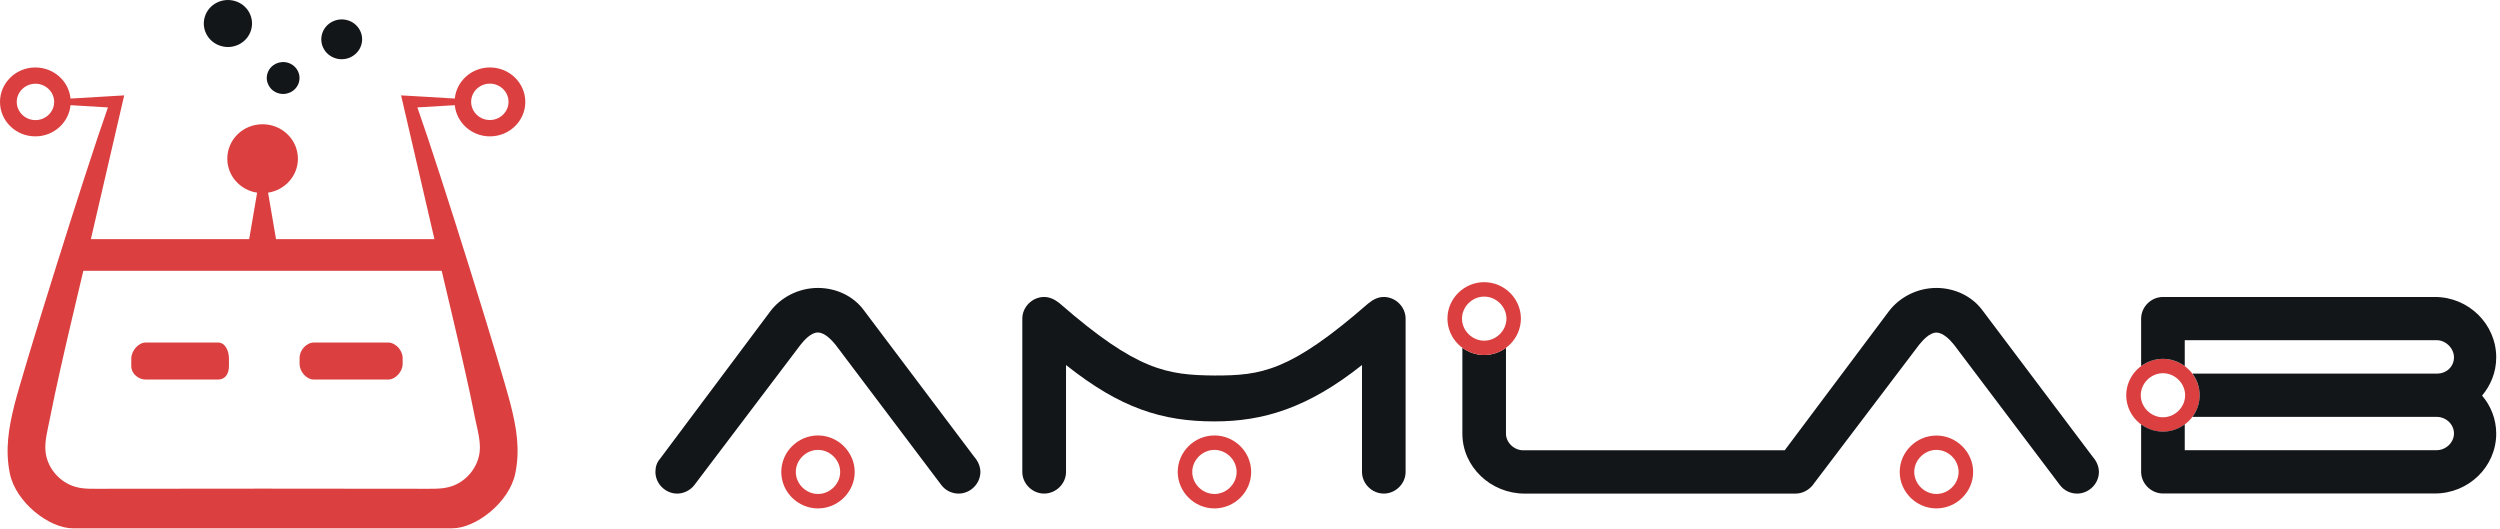
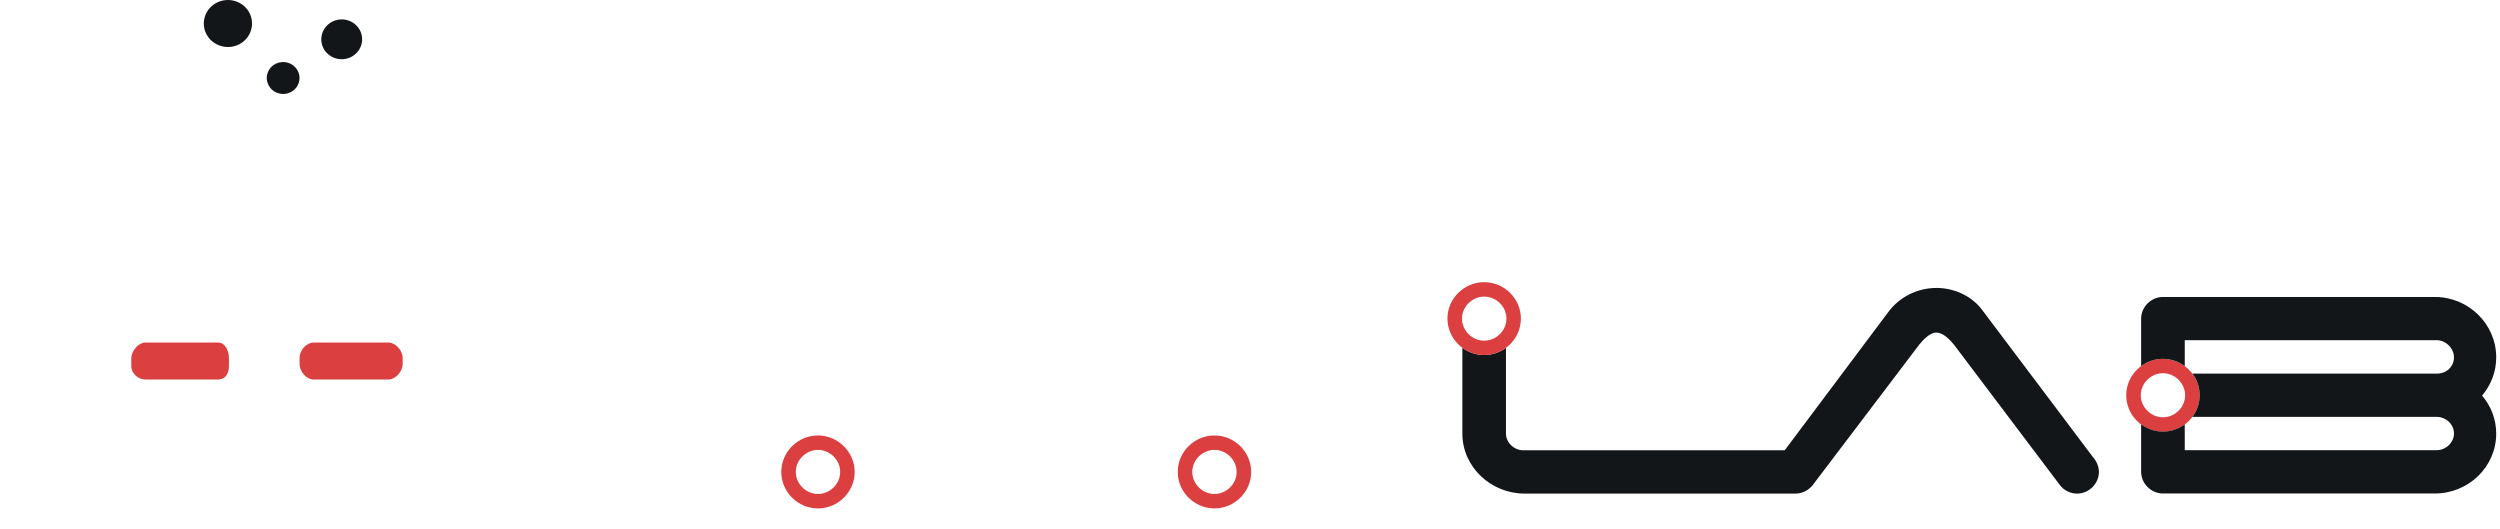
<svg xmlns="http://www.w3.org/2000/svg" width="137" height="29" viewBox="0 0 137 29" fill="none">
  <g clip-path="url(#clip0_126_873)">
    <path d="M118.529 19.666C117.425 19.666 116.517 20.568 116.517 21.659C116.517 22.756 117.425 23.658 118.529 23.658C119.629 23.658 120.542 22.756 120.542 21.659C120.536 20.568 119.629 19.666 118.529 19.666ZM118.529 22.867C117.871 22.867 117.314 22.313 117.314 21.659C117.314 21.006 117.871 20.452 118.529 20.452C119.188 20.452 119.745 21.006 119.745 21.659C119.745 22.319 119.188 22.867 118.529 22.867Z" fill="#DC3F3F" />
    <path d="M136.793 19.586C136.793 17.756 135.275 16.274 133.432 16.274H118.529C117.882 16.274 117.334 16.818 117.334 17.461V20.061C117.669 19.813 118.083 19.665 118.529 19.665C118.975 19.665 119.389 19.813 119.724 20.061V18.642H133.533C134.032 18.642 134.478 19.09 134.478 19.581C134.478 20.103 134.054 20.472 133.56 20.472H120.143C120.393 20.804 120.541 21.216 120.541 21.659C120.541 22.102 120.393 22.513 120.143 22.845H133.533C134.032 22.845 134.478 23.241 134.478 23.758C134.478 24.248 134.032 24.67 133.533 24.67H119.724V23.256C119.389 23.504 118.975 23.652 118.529 23.652C118.083 23.652 117.669 23.504 117.334 23.256V25.856C117.334 26.5 117.882 27.043 118.529 27.043H133.432C135.275 27.043 136.793 25.582 136.793 23.758C136.793 22.966 136.49 22.223 136.018 21.68C136.49 21.116 136.793 20.398 136.793 19.586Z" fill="#121619" />
-     <path d="M106.116 23.868C105.012 23.868 104.104 24.77 104.104 25.862C104.104 26.959 105.012 27.86 106.116 27.86C107.216 27.86 108.129 26.959 108.129 25.862C108.124 24.77 107.216 23.868 106.116 23.868ZM106.116 27.069C105.458 27.069 104.901 26.515 104.901 25.862C104.901 25.208 105.458 24.654 106.116 24.654C106.775 24.654 107.332 25.208 107.332 25.862C107.332 26.515 106.775 27.069 106.116 27.069Z" fill="#DC3F3F" />
    <path d="M114.675 25.024L108.628 16.992C108.06 16.228 107.109 15.779 106.117 15.779C105.049 15.779 104.078 16.301 103.504 17.066L97.802 24.676H83.472C82.973 24.676 82.527 24.254 82.527 23.763V19.059C82.193 19.307 81.779 19.455 81.333 19.455C80.887 19.455 80.472 19.307 80.138 19.059V23.763C80.138 25.593 81.704 27.049 83.547 27.049H98.402C98.747 27.049 99.097 26.875 99.32 26.606L105.166 18.896C105.368 18.648 105.74 18.226 106.111 18.226C106.488 18.226 106.86 18.622 107.083 18.896L112.881 26.579C113.104 26.875 113.454 27.049 113.825 27.049C114.473 27.049 115.02 26.506 115.02 25.862C115.02 25.541 114.871 25.245 114.675 25.024Z" fill="#121619" />
    <path d="M81.333 15.463C80.228 15.463 79.32 16.365 79.32 17.456C79.32 18.553 80.228 19.455 81.333 19.455C82.437 19.455 83.345 18.553 83.345 17.456C83.345 16.365 82.437 15.463 81.333 15.463ZM81.333 18.669C80.674 18.669 80.117 18.116 80.117 17.462C80.117 16.808 80.674 16.254 81.333 16.254C81.996 16.254 82.554 16.808 82.554 17.462C82.549 18.116 81.996 18.669 81.333 18.669Z" fill="#DC3F3F" />
    <path d="M66.552 23.863C65.448 23.863 64.54 24.765 64.54 25.862C64.54 26.954 65.448 27.861 66.552 27.861C67.656 27.861 68.564 26.959 68.564 25.862C68.564 24.765 67.656 23.863 66.552 23.863ZM66.552 27.07C65.894 27.07 65.336 26.516 65.336 25.862C65.336 25.208 65.894 24.654 66.552 24.654C67.21 24.654 67.767 25.208 67.767 25.862C67.767 26.516 67.215 27.07 66.552 27.07Z" fill="#DC3F3F" />
-     <path d="M57.218 27.048C56.57 27.048 56.023 26.505 56.023 25.862V17.461C56.023 16.818 56.57 16.274 57.218 16.274C57.542 16.274 57.818 16.422 58.068 16.622C62.32 20.33 63.966 20.551 66.552 20.578C69.116 20.578 70.682 20.377 74.988 16.622C75.238 16.422 75.509 16.274 75.832 16.274C76.48 16.274 77.027 16.818 77.027 17.461V25.862C77.027 26.505 76.48 27.048 75.832 27.048C75.184 27.048 74.638 26.505 74.638 25.862V20.003C71.654 22.371 69.217 23.093 66.552 23.093C63.69 23.093 61.402 22.376 58.418 20.003V25.862C58.418 26.505 57.871 27.048 57.218 27.048Z" fill="#121619" />
-     <path d="M38.031 26.606C37.808 26.88 37.457 27.049 37.112 27.049C36.464 27.049 35.917 26.506 35.917 25.862C35.917 25.588 35.992 25.345 36.167 25.145L42.209 17.066C42.782 16.301 43.754 15.779 44.821 15.779C45.819 15.779 46.764 16.222 47.332 16.992L53.38 25.024C53.576 25.245 53.725 25.541 53.725 25.862C53.725 26.506 53.178 27.049 52.53 27.049C52.159 27.049 51.808 26.875 51.585 26.579L45.787 18.891C45.564 18.622 45.193 18.221 44.816 18.221C44.444 18.221 44.067 18.643 43.871 18.891L38.031 26.606Z" fill="#121619" />
    <path d="M44.826 23.863C43.722 23.863 42.814 24.765 42.814 25.862C42.814 26.959 43.722 27.861 44.826 27.861C45.925 27.861 46.838 26.959 46.838 25.862C46.833 24.77 45.925 23.863 44.826 23.863ZM44.826 27.07C44.168 27.07 43.61 26.516 43.61 25.862C43.61 25.208 44.168 24.654 44.826 24.654C45.484 24.654 46.042 25.208 46.042 25.862C46.042 26.516 45.484 27.07 44.826 27.07Z" fill="#DC3F3F" />
    <path d="M12.546 20.062C12.546 20.483 12.344 20.8 11.946 20.8H7.985C7.587 20.8 7.194 20.483 7.194 20.062V19.65C7.194 19.228 7.581 18.77 7.985 18.77H11.946C12.344 18.77 12.546 19.223 12.546 19.65V20.062Z" fill="#DC3F3F" />
    <path d="M22.065 19.613C22.065 19.207 21.683 18.77 21.263 18.77H17.202C16.782 18.77 16.416 19.202 16.416 19.613V19.945C16.416 20.352 16.782 20.8 17.202 20.8H21.263C21.683 20.8 22.065 20.357 22.065 19.945V19.613Z" fill="#DC3F3F" />
    <path d="M16.363 4.562C16.198 5.021 15.689 5.258 15.222 5.1C14.754 4.942 14.505 4.441 14.669 3.987C14.834 3.528 15.344 3.291 15.811 3.449C16.278 3.608 16.528 4.109 16.363 4.562Z" fill="#121619" />
    <path d="M19.793 2.479C19.607 3.054 18.98 3.375 18.391 3.196C17.802 3.017 17.473 2.405 17.658 1.83C17.844 1.256 18.471 0.934 19.06 1.113C19.649 1.292 19.979 1.904 19.793 2.479Z" fill="#121619" />
    <path d="M13.751 1.672C13.533 2.353 12.79 2.732 12.094 2.516C11.399 2.305 11.011 1.583 11.229 0.903C11.447 0.222 12.19 -0.152 12.886 0.059C13.581 0.27 13.969 0.992 13.751 1.672Z" fill="#121619" />
-     <path d="M22.872 5.886C23.557 5.844 24.237 5.807 24.922 5.764C25.017 6.719 25.84 7.473 26.849 7.473C27.916 7.473 28.787 6.629 28.787 5.585C28.787 4.546 27.921 3.697 26.849 3.697C25.84 3.697 25.017 4.446 24.922 5.401C23.939 5.337 22.963 5.285 21.98 5.227C22.172 6.054 23.387 11.307 23.807 13.105H15.126L14.691 10.558C15.62 10.416 16.326 9.635 16.326 8.697C16.326 7.658 15.461 6.809 14.388 6.809C13.316 6.809 12.456 7.652 12.456 8.697C12.456 9.64 13.167 10.421 14.091 10.558L13.655 13.105H4.98C5.4 11.307 6.615 6.06 6.806 5.227C5.824 5.285 4.842 5.343 3.865 5.401C3.77 4.446 2.947 3.697 1.938 3.697C0.871 3.697 0 4.541 0 5.585C0 6.629 0.865 7.473 1.938 7.473C2.941 7.473 3.77 6.724 3.865 5.764C4.55 5.807 5.23 5.849 5.915 5.886C4.646 9.466 1.253 20.346 0.791 22.186C0.478 23.441 0.271 24.643 0.542 25.957C0.871 27.533 2.692 28.952 3.998 28.952H24.778C26.084 28.952 27.905 27.528 28.235 25.957C28.511 24.643 28.304 23.441 27.985 22.186C27.529 20.346 24.141 9.466 22.872 5.886ZM26.844 4.583C27.406 4.583 27.868 5.031 27.868 5.58C27.868 6.128 27.406 6.577 26.844 6.577C26.281 6.577 25.819 6.128 25.819 5.58C25.819 5.031 26.281 4.583 26.844 4.583ZM1.943 6.582C1.38 6.582 0.918 6.134 0.918 5.585C0.918 5.037 1.38 4.588 1.943 4.588C2.506 4.588 2.968 5.037 2.968 5.585C2.968 6.134 2.506 6.582 1.943 6.582ZM26.286 24.749C26.206 25.508 25.707 26.199 25.007 26.542C24.523 26.779 24.03 26.785 23.504 26.785C22.469 26.774 6.318 26.774 5.277 26.785C4.752 26.79 4.258 26.779 3.775 26.542C3.074 26.199 2.575 25.508 2.495 24.749C2.437 24.19 2.607 23.578 2.713 23.035C2.894 22.128 3.085 21.226 3.286 20.33C3.695 18.495 4.136 16.67 4.566 14.84H24.205C24.635 16.67 25.076 18.495 25.484 20.33C25.686 21.226 25.883 22.128 26.058 23.035C26.175 23.578 26.345 24.19 26.286 24.749Z" fill="#DC3F3F" />
  </g>
  <defs>
    <clipPath id="clip0_126_873">
      <rect width="137" height="29" fill="white" />
    </clipPath>
  </defs>
</svg>